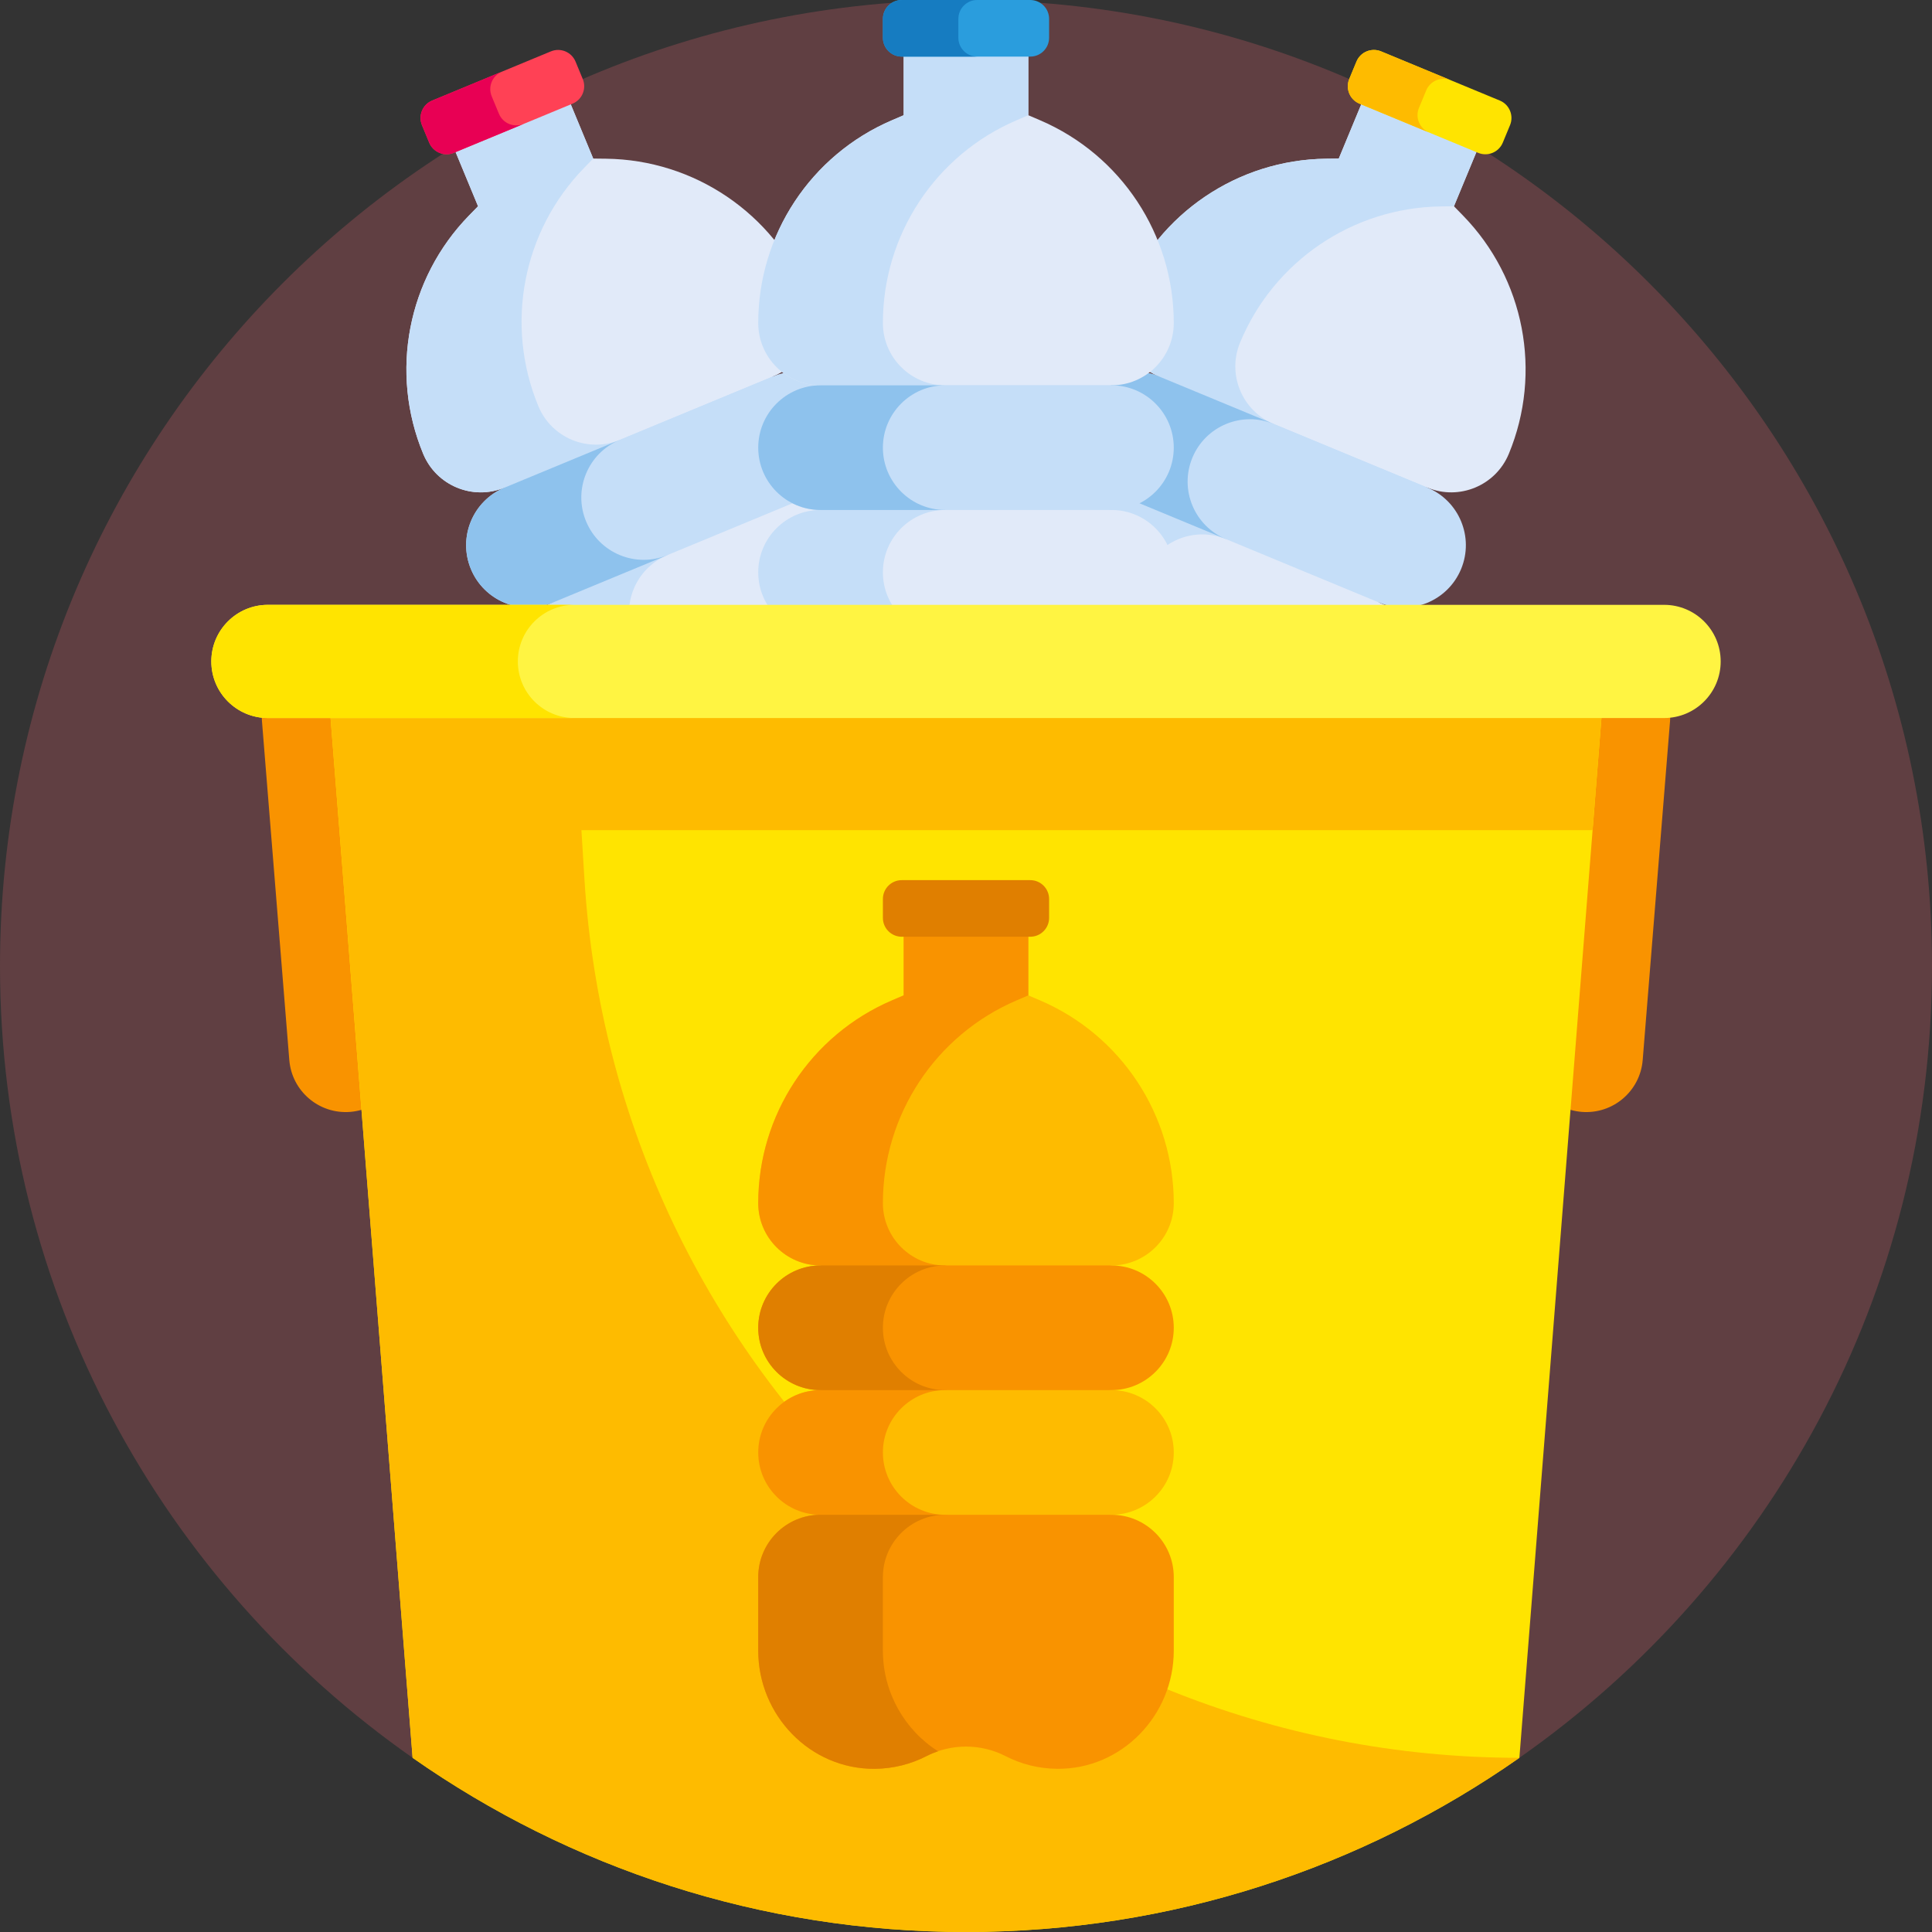
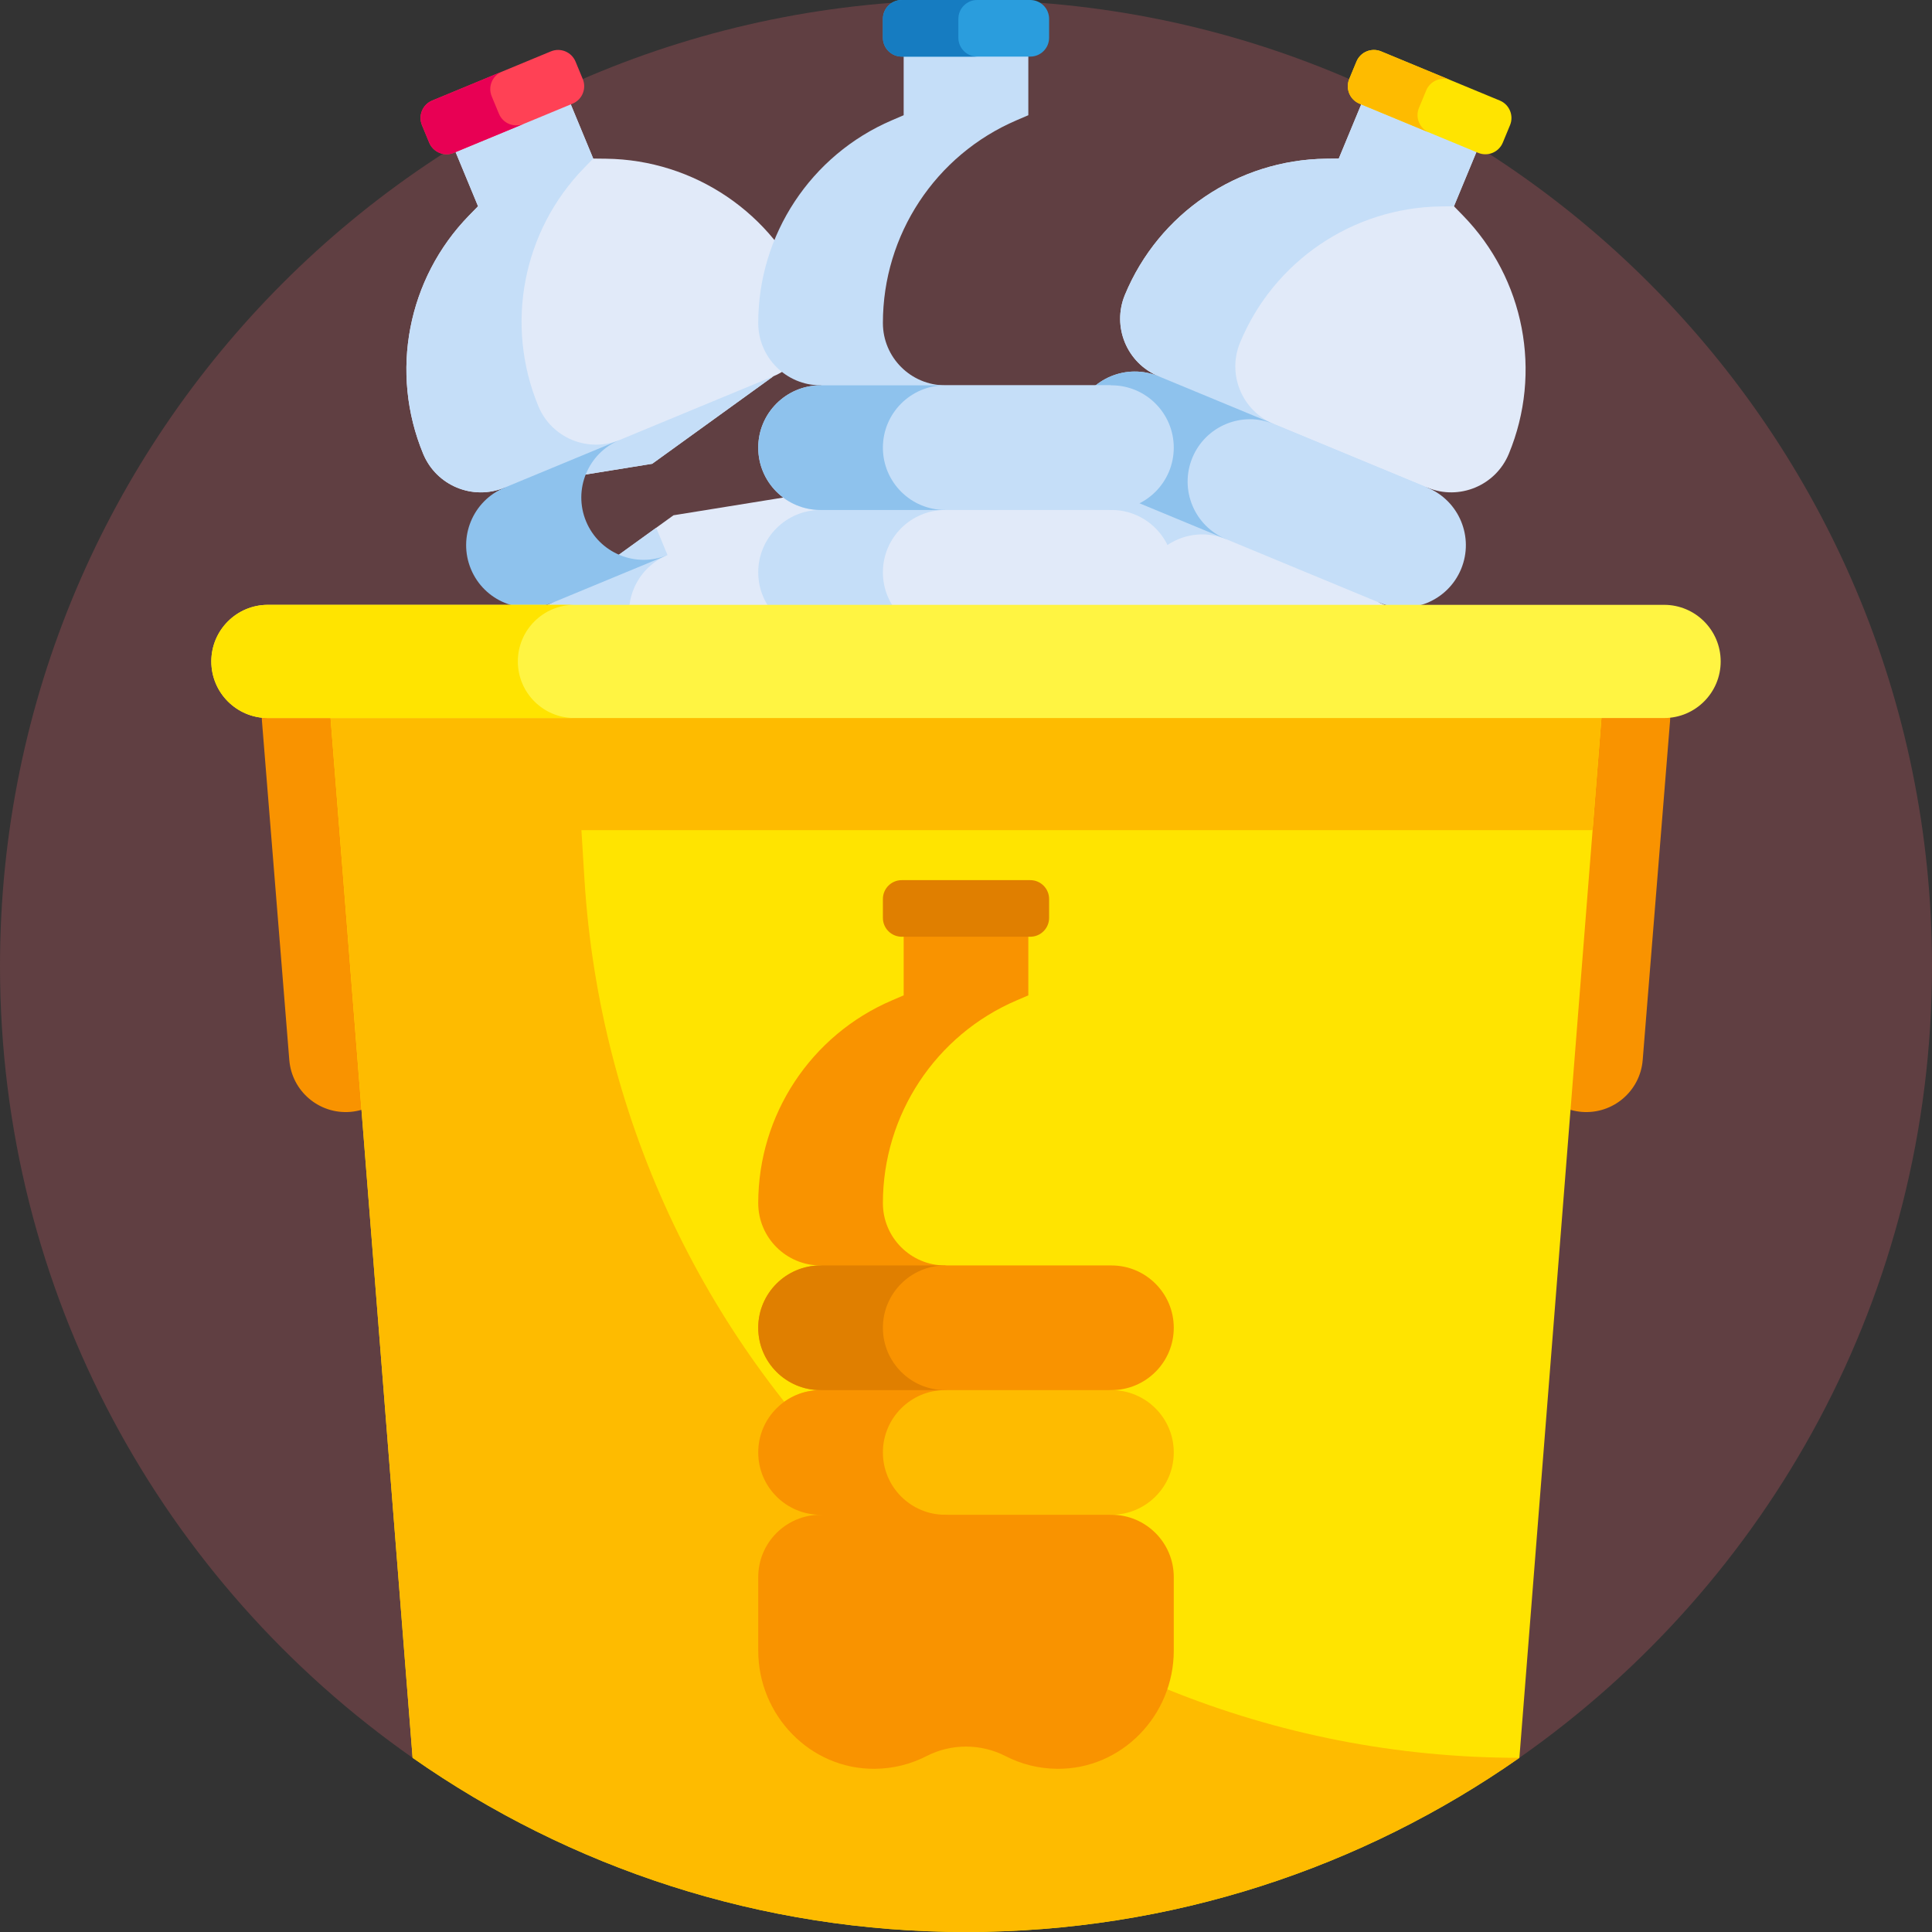
<svg xmlns="http://www.w3.org/2000/svg" id="Capa_1" enable-background="new 0 0 512 512" height="512" viewBox="0 0 512 512" width="512">
  <rect x="0" y="0" width="512" height="512" fill="#333333" stroke="none" />
  <g>
    <g>
      <path d="m109.346 465.838h293.307c66.11-46.289 109.347-123.009 109.347-209.838 0-141.385-114.615-256-256-256s-256 114.615-256 256c0 86.829 43.237 163.549 109.346 209.838z" fill="#603f42" />
    </g>
    <g>
      <g>
        <path d="m385.312 54.662 8.815-21.282-30.521-12.642-8.815 21.282-3.39.041c-23.38.285-44.34 14.476-53.288 36.078-3.491 8.428.511 18.091 8.939 21.582l32.113 23.186 39.103 6.312c8.428 3.491 18.091-.511 21.582-8.939 8.948-21.602 4.161-46.457-12.169-63.191z" fill="#e1eaf9" />
      </g>
      <g>
        <path d="m328.634 90.781c8.948-21.602 29.908-35.793 53.288-36.078l3.39-.041 8.815-21.282-30.521-12.642-8.815 21.282-3.39.041c-23.38.285-44.34 14.476-53.288 36.078-3.491 8.428.511 18.091 8.939 21.582l32.113 23.186 39.103 6.312-40.695-16.856c-8.428-3.491-12.43-13.153-8.939-21.582z" fill="#c5def8" />
      </g>
      <g>
        <path d="m352.984 190.261-39.103-6.312-32.113-23.186c-8.428-3.491-12.43-13.153-8.939-21.582 3.491-8.428 13.153-12.43 21.582-8.939l39.103 6.312 32.113 23.186c8.428 3.491 12.43 13.153 8.939 21.582-3.492 8.428-13.154 12.43-21.582 8.939z" fill="#e1eaf9" />
      </g>
      <g>
        <path d="m324.931 142.884 2.996-7.232-33.516-5.41c-8.428-3.491-18.09.511-21.582 8.939-3.491 8.428.511 18.09 8.939 21.582l27.525 19.874 2.996-7.232c-8.428-3.491-12.43-13.153-8.939-21.582 3.491-8.428 13.153-12.43 21.581-8.939z" fill="#c5def8" />
      </g>
      <g>
        <path d="m365.626 159.74-71.216-29.498c-8.428-3.491-12.43-13.153-8.939-21.582 3.491-8.428 13.153-12.43 21.582-8.939l71.216 29.498c8.428 3.491 12.43 13.153 8.939 21.582-3.492 8.428-13.154 12.43-21.582 8.939z" fill="#c5def8" />
      </g>
      <g>
        <path d="m391.725 40.503-31.456-13.029c-2.551-1.057-3.763-3.982-2.706-6.533l1.913-4.619c1.057-2.551 3.982-3.763 6.533-2.706l31.456 13.029c2.551 1.057 3.763 3.982 2.706 6.533l-1.913 4.619c-1.057 2.551-3.982 3.763-6.533 2.706z" fill="#ffe400" />
      </g>
      <g>
        <path d="m376.041 28.594 1.913-4.619c1.057-2.551 3.982-3.763 6.533-2.706l-18.478-7.654c-2.551-1.057-5.476.155-6.533 2.706l-1.913 4.619c-1.057 2.551.155 5.476 2.706 6.533l18.478 7.654c-2.552-1.057-3.763-3.981-2.706-6.533z" fill="#febb00" />
      </g>
      <g>
        <path d="m315.992 121.302c3.491-8.428 13.153-12.43 21.582-8.939l-30.521-12.642c-8.428-3.491-18.091.511-21.582 8.939-3.491 8.428.511 18.091 8.939 21.582l30.521 12.642c-8.428-3.491-12.43-13.153-8.939-21.582z" fill="#8ec2ed" />
      </g>
      <g>
        <path d="m260.186 169.704-15.109 36.476c-6.549 15.811.654 34.308 16.512 40.741 4.589 1.862 9.37 2.53 13.996 2.148 7.318-.604 14.582 2.405 19.33 8.007 3.001 3.541 6.853 6.449 11.415 8.377 15.763 6.664 33.935-1.322 40.484-17.133l15.109-36.476c3.492-8.429-.511-18.093-8.941-21.584l-71.212-29.497c-8.429-3.491-18.093.512-21.584 8.941z" fill="#8ec2ed" />
      </g>
    </g>
    <g>
      <g>
        <path d="m157.209 42.02-8.815-21.282-30.521 12.642 8.815 21.282-2.368 2.426c-16.33 16.734-21.117 41.589-12.169 63.191 3.491 8.428 13.153 12.43 21.582 8.939l39.103-6.312 32.113-23.186c8.428-3.491 12.43-13.153 8.939-21.582-8.948-21.602-29.908-35.793-53.288-36.078z" fill="#e1eaf9" />
      </g>
      <g>
        <path d="m142.671 107.638c-8.948-21.602-4.161-46.457 12.169-63.191l2.368-2.426-8.815-21.282-30.52 12.641 8.815 21.282-2.368 2.426c-16.33 16.734-21.117 41.589-12.169 63.191 3.491 8.428 13.153 12.43 21.582 8.939l39.103-6.312 32.113-23.186-40.695 16.856c-8.429 3.492-18.092-.51-21.583-8.938z" fill="#c5def8" />
      </g>
      <g>
        <path d="m230.232 160.763-32.113 23.186-39.103 6.312c-8.428 3.491-18.091-.511-21.582-8.939-3.491-8.428.511-18.091 8.939-21.582l32.113-23.186 39.103-6.312c8.428-3.491 18.091.511 21.582 8.939 3.491 8.428-.511 18.091-8.939 21.582z" fill="#e1eaf9" />
      </g>
      <g>
        <path d="m176.895 147.098-2.996-7.232-27.525 19.874c-8.428 3.491-12.43 13.153-8.939 21.582 3.491 8.428 13.153 12.43 21.582 8.939l33.516-5.41-2.996-7.232c-8.428 3.491-18.091-.511-21.582-8.939-3.49-8.428.512-18.091 8.94-21.582z" fill="#c5def8" />
      </g>
      <g>
-         <path d="m217.59 130.242-71.216 29.498c-8.428 3.491-18.091-.511-21.582-8.939-3.491-8.428.511-18.09 8.939-21.582l71.216-29.498c8.428-3.491 18.09.511 21.582 8.939 3.491 8.428-.511 18.091-8.939 21.582z" fill="#c5def8" />
-       </g>
+         </g>
      <g>
        <path d="m151.731 27.474-31.456 13.029c-2.551 1.057-5.476-.155-6.533-2.706l-1.913-4.619c-1.057-2.551.155-5.476 2.706-6.533l31.456-13.029c2.551-1.057 5.476.155 6.533 2.706l1.913 4.619c1.057 2.551-.155 5.476-2.706 6.533z" fill="#ff4155" />
      </g>
      <g>
        <path d="m132.22 30.143-1.913-4.619c-1.057-2.551.155-5.476 2.706-6.533l-18.478 7.654c-2.551 1.057-3.763 3.982-2.706 6.533l1.913 4.619c1.057 2.551 3.982 3.763 6.533 2.706l18.478-7.654c-2.551 1.057-5.476-.154-6.533-2.706z" fill="#e80054" />
      </g>
      <g>
        <path d="m155.314 138.159c-3.491-8.428.511-18.091 8.939-21.582l-30.521 12.642c-8.428 3.491-12.43 13.153-8.939 21.582 3.491 8.428 13.153 12.43 21.582 8.939l30.521-12.642c-8.429 3.491-18.091-.511-21.582-8.939z" fill="#8ec2ed" />
      </g>
      <g>
        <path d="m150.078 211.845 15.109 36.476c6.549 15.811 24.722 23.797 40.484 17.133 4.562-1.929 8.415-4.837 11.415-8.378 4.748-5.602 12.012-8.611 19.33-8.007 4.626.382 9.406-.286 13.995-2.148 15.858-6.434 23.061-24.931 16.512-40.742l-15.109-36.476c-3.492-8.429-13.155-12.432-21.584-8.941l-71.212 29.497c-8.429 3.493-12.432 13.157-8.94 21.586z" fill="#8ec2ed" />
      </g>
    </g>
    <g>
      <g>
-         <path d="m272.518 30.536v-23.036h-33.036v23.036l-3.116 1.336c-21.491 9.21-35.425 30.342-35.425 53.724 0 9.123 7.395 16.518 16.518 16.518l38.541 9.131 38.542-9.132c9.123 0 16.518-7.395 16.518-16.518 0-23.382-13.934-44.513-35.425-53.724z" fill="#e1eaf9" />
-       </g>
+         </g>
      <g>
        <path d="m233.976 85.595c0-23.382 13.934-44.513 35.425-53.724l3.116-1.336v-23.035h-33.036v23.036l-3.116 1.336c-21.491 9.21-35.425 30.342-35.425 53.724 0 9.123 7.395 16.518 16.518 16.518l38.542 9.131 38.542-9.132h-44.048c-9.122 0-16.518-7.395-16.518-16.518z" fill="#c5def8" />
      </g>
      <g>
        <path d="m294.542 168.184-38.542 9.132-38.542-9.132c-9.123 0-16.518-7.395-16.518-16.518 0-9.123 7.395-16.518 16.518-16.518l38.542-9.132 38.542 9.132c9.123 0 16.518 7.395 16.518 16.518-.001 9.123-7.396 16.518-16.518 16.518z" fill="#e1eaf9" />
      </g>
      <g>
        <path d="m250.494 135.149v-7.828l-33.036 7.828c-9.123 0-16.518 7.395-16.518 16.518 0 9.123 7.395 16.518 16.518 16.518l33.036 7.828v-7.828c-9.123 0-16.518-7.395-16.518-16.518 0-9.123 7.396-16.518 16.518-16.518z" fill="#c5def8" />
      </g>
      <g>
        <path d="m294.542 135.149h-77.083c-9.123 0-16.518-7.395-16.518-16.518 0-9.123 7.395-16.518 16.518-16.518h77.083c9.123 0 16.518 7.395 16.518 16.518-.001 9.122-7.396 16.518-16.518 16.518z" fill="#c5def8" />
      </g>
      <g>
        <path d="m273.024 15h-34.048c-2.761 0-5-2.239-5-5v-5c0-2.761 2.239-5 5-5h34.048c2.761 0 5 2.239 5 5v5c0 2.761-2.239 5-5 5z" fill="#2a9ddd" />
      </g>
      <g>
        <path d="m253.976 10v-5c0-2.761 2.239-5 5-5h-20c-2.761 0-5 2.239-5 5v5c0 2.761 2.239 5 5 5h20c-2.761 0-5-2.239-5-5z" fill="#167cc1" />
      </g>
      <g>
        <path d="m233.976 118.631c0-9.123 7.395-16.518 16.518-16.518h-33.036c-9.123 0-16.518 7.395-16.518 16.518 0 9.123 7.395 16.518 16.518 16.518h33.036c-9.122 0-16.518-7.396-16.518-16.518z" fill="#8ec2ed" />
      </g>
      <g>
        <path d="m200.941 184.704v39.482c0 17.113 13.733 31.446 30.846 31.322 4.953-.036 9.625-1.248 13.752-3.371 6.53-3.359 14.392-3.359 20.923 0 4.127 2.123 8.8 3.335 13.752 3.371 17.113.125 30.846-14.208 30.846-31.322v-39.482c0-9.124-7.396-16.52-16.52-16.52h-77.079c-9.124 0-16.52 7.396-16.52 16.52z" fill="#8ec2ed" />
      </g>
    </g>
    <g>
      <path d="m106.571 278.503-7.238-89.708c-.666-8.257-7.9-14.411-16.158-13.745-8.257.666-14.411 7.9-13.745 16.158l7.238 89.708c.666 8.257 7.9 14.411 16.158 13.745 8.257-.667 14.411-7.901 13.745-16.158z" fill="#f99300" />
    </g>
    <g>
      <path d="m405.429 278.503 7.238-89.708c.666-8.257 7.9-14.411 16.158-13.745 8.257.666 14.411 7.9 13.745 16.158l-7.238 89.708c-.666 8.257-7.9 14.411-16.158 13.745-8.257-.667-14.411-7.901-13.745-16.158z" fill="#f99300" />
    </g>
    <g>
      <path d="m86 170 23.346 295.838c41.538 29.084 92.098 46.162 146.654 46.162s105.116-17.078 146.654-46.162l23.346-295.838z" fill="#ffe400" />
    </g>
    <g>
      <path d="m109.346 465.838c41.538 29.084 92.098 46.162 146.654 46.162s105.116-17.078 146.654-46.162c-131.183 0-239.723-102.065-247.782-232.999l-.791-12.839h267.974l3.945-50h-340z" fill="#febb00" />
    </g>
    <g>
      <path d="m441 190.287h-370c-8.284 0-15-6.716-15-15 0-8.284 6.716-15 15-15h370c8.284 0 15 6.716 15 15 0 8.284-6.716 15-15 15z" fill="#fff442" />
    </g>
    <g>
      <path d="m137.234 175.287c0-8.284 6.716-15 15-15h-81.234c-8.284 0-15 6.716-15 15s6.716 15 15 15h81.234c-8.284 0-15-6.716-15-15z" fill="#ffe400" />
    </g>
    <g>
      <g>
-         <path d="m272.518 263.782v-23.036h-33.036v23.036l-3.116 1.336c-21.491 9.21-35.425 30.342-35.425 53.724 0 9.123 7.395 16.518 16.518 16.518l38.541 9.131 38.542-9.132c9.123 0 16.518-7.395 16.518-16.518 0-23.382-13.934-44.513-35.425-53.724z" fill="#febb00" />
-       </g>
+         </g>
      <g>
        <path d="m250.494 335.359c-9.123 0-16.518-7.395-16.518-16.518 0-23.382 13.934-44.513 35.425-53.724l3.116-1.336v-23.036h-33.036v23.036l-3.116 1.336c-21.491 9.21-35.425 30.342-35.425 53.724 0 9.122 7.395 16.518 16.518 16.518l38.542 9.132 16.518-3.914z" fill="#f99300" />
      </g>
      <g>
        <path d="m294.542 401.43-38.542 9.132-38.542-9.132c-9.123 0-16.518-7.395-16.518-16.518 0-9.123 7.395-16.518 16.518-16.518l38.542-9.132 38.542 9.132c9.123 0 16.518 7.395 16.518 16.518-.001 9.123-7.396 16.518-16.518 16.518z" fill="#febb00" />
      </g>
      <g>
        <path d="m250.494 401.43c-9.122 0-16.518-7.395-16.518-16.518 0-9.122 7.395-16.518 16.518-16.518l22.024-5.218-16.518-3.914-38.542 9.132c-9.122 0-16.518 7.395-16.518 16.518 0 9.122 7.395 16.518 16.518 16.518l38.542 9.132 16.518-3.914z" fill="#f99300" />
      </g>
      <g>
        <path d="m294.542 368.394h-77.083c-9.123 0-16.518-7.395-16.518-16.518 0-9.123 7.395-16.518 16.518-16.518h77.083c9.123 0 16.518 7.395 16.518 16.518-.001 9.123-7.396 16.518-16.518 16.518z" fill="#f99300" />
      </g>
      <g>
        <path d="m273.024 248.246h-34.048c-2.761 0-5-2.239-5-5v-5c0-2.761 2.239-5 5-5h34.048c2.761 0 5 2.239 5 5v5c0 2.761-2.239 5-5 5z" fill="#e07f00" />
      </g>
      <g>
        <path d="m200.941 417.95v19.482c0 17.113 13.733 31.446 30.846 31.322 4.953-.036 9.625-1.248 13.752-3.371 6.53-3.359 14.392-3.359 20.923 0 4.127 2.123 8.8 3.335 13.752 3.371 17.113.125 30.846-14.208 30.846-31.322v-19.482c0-9.124-7.396-16.52-16.52-16.52h-77.079c-9.124 0-16.52 7.396-16.52 16.52z" fill="#f99300" />
      </g>
      <g>
        <path d="m233.976 351.877c0-9.123 7.395-16.518 16.518-16.518h-33.036c-9.122 0-16.518 7.395-16.518 16.518 0 9.122 7.395 16.518 16.518 16.518h33.036c-9.122-.001-16.518-7.396-16.518-16.518z" fill="#e07f00" />
      </g>
      <g>
-         <path d="m233.976 437.432v-19.482c0-9.124 7.396-16.52 16.52-16.52h-33.036c-9.124 0-16.52 7.396-16.52 16.52v19.482c0 17.113 13.733 31.446 30.846 31.322 4.953-.036 9.625-1.248 13.752-3.371.988-.508 2.01-.93 3.05-1.285-8.786-5.563-14.612-15.523-14.612-26.666z" fill="#e07f00" />
-       </g>
+         </g>
    </g>
  </g>
</svg>